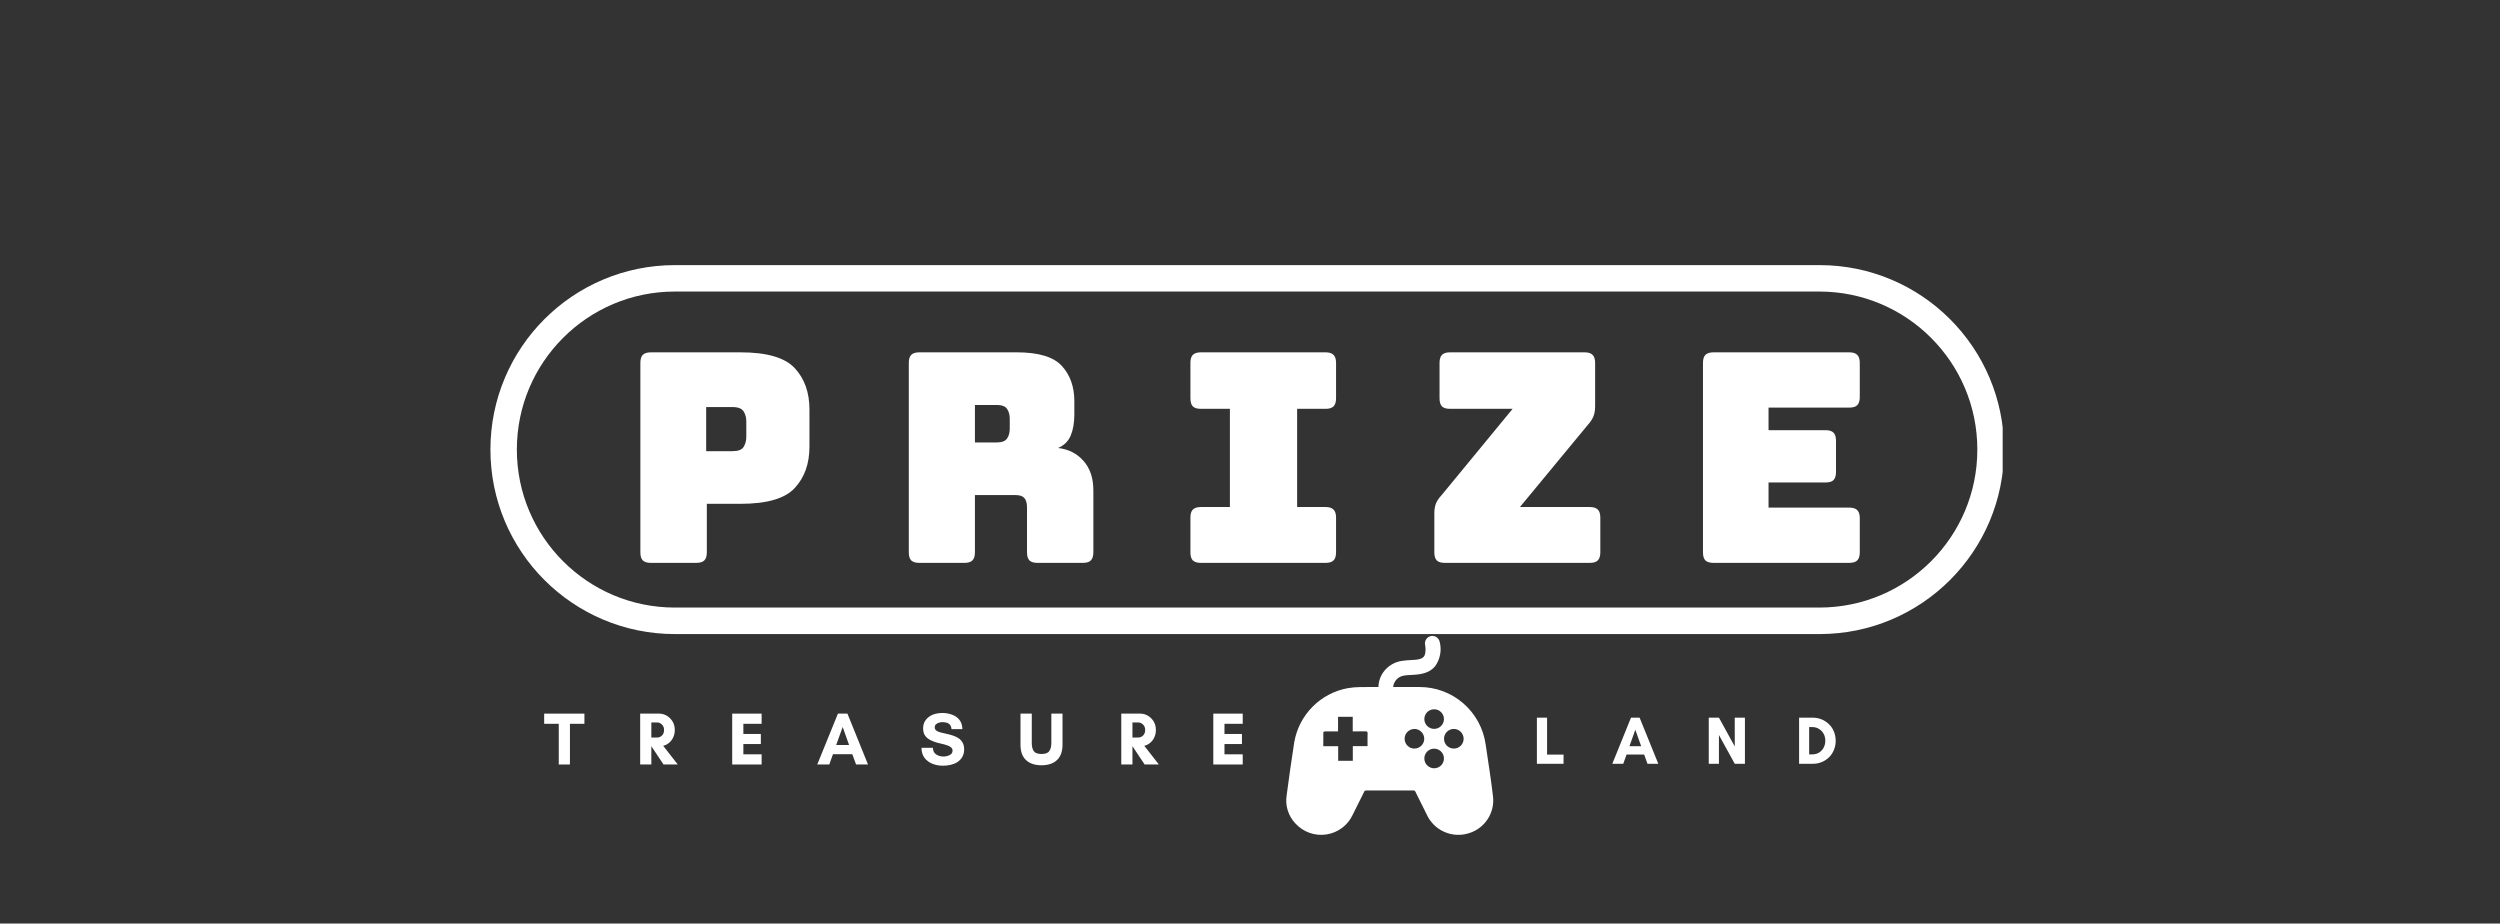
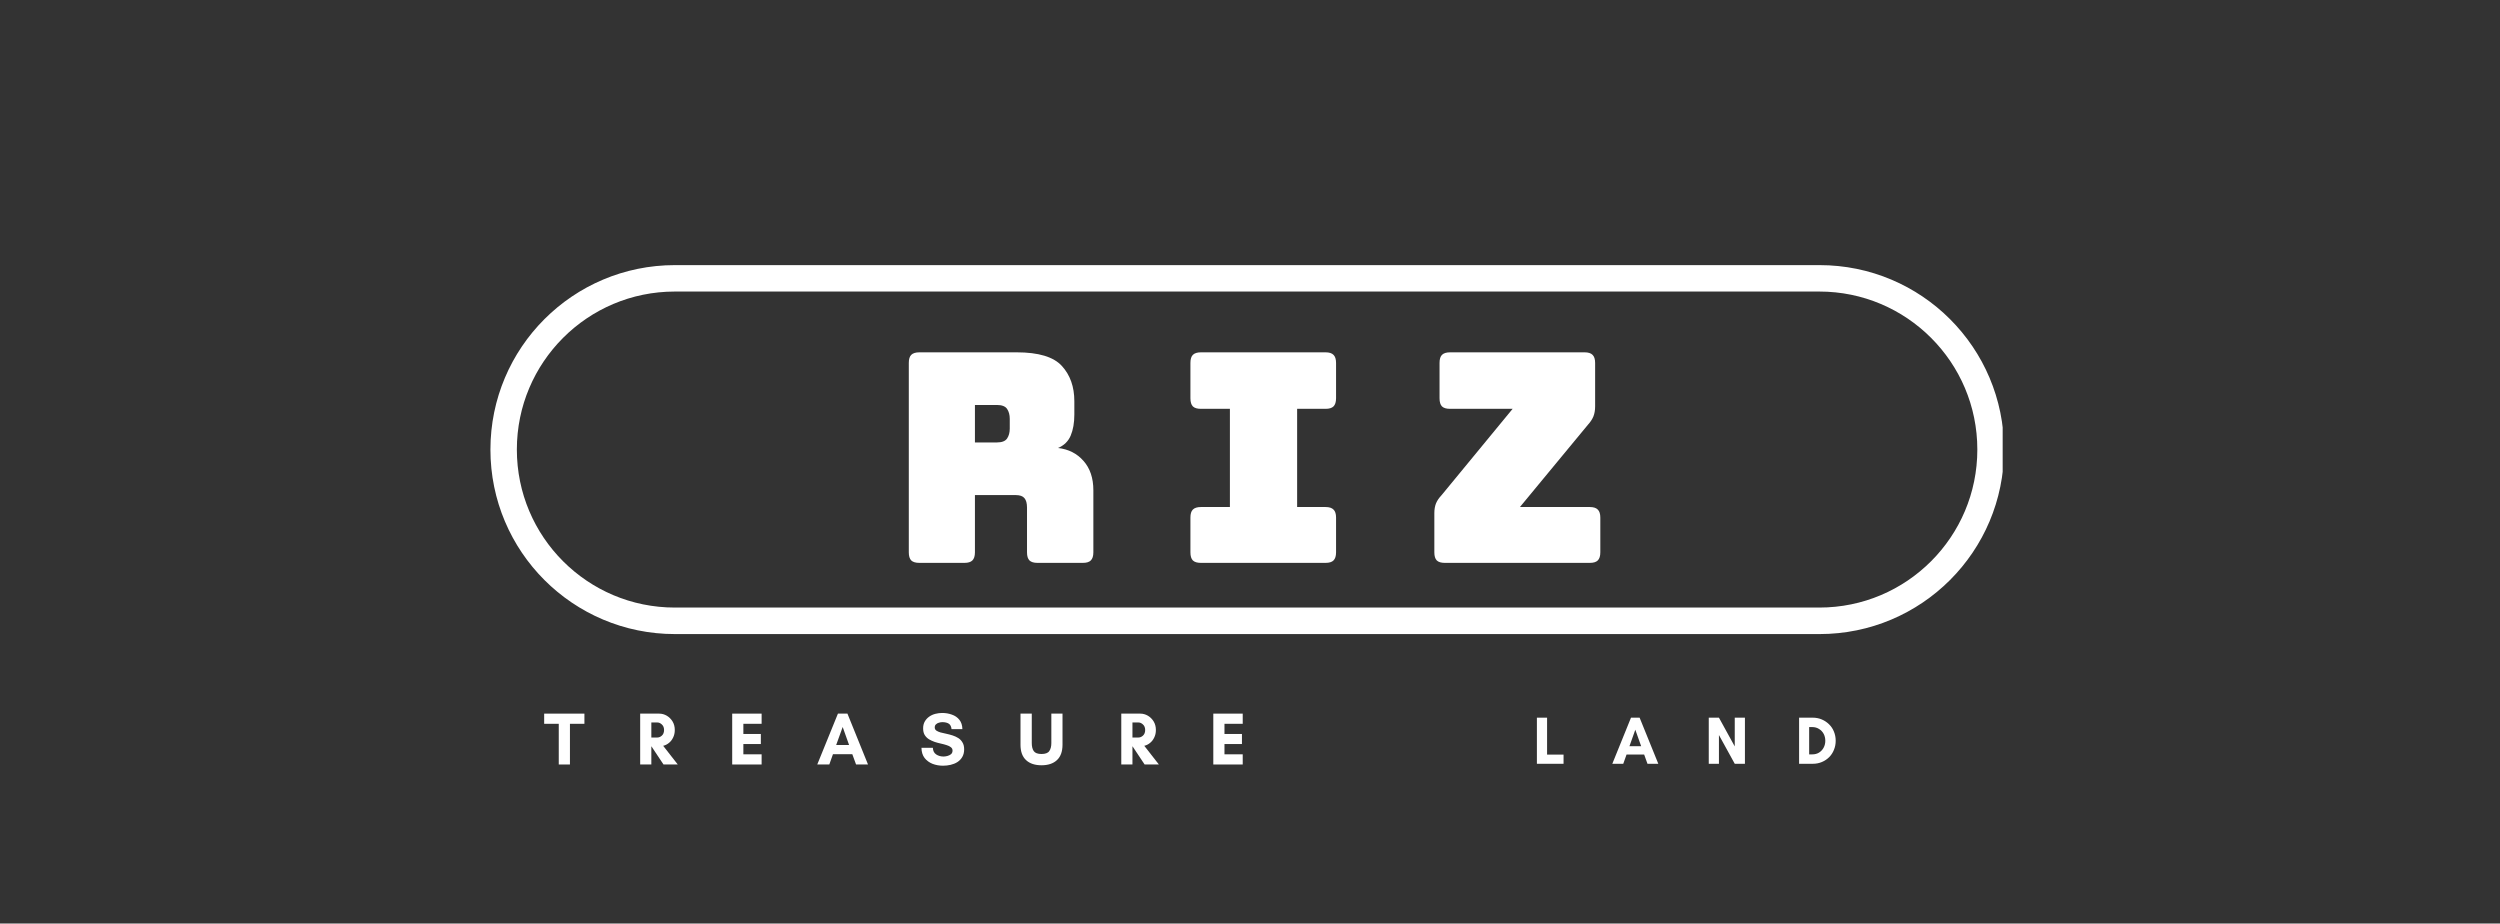
<svg xmlns="http://www.w3.org/2000/svg" width="471" zoomAndPan="magnify" viewBox="0 0 353.25 130.5" height="174" preserveAspectRatio="xMidYMid meet" version="1.0">
  <rect x="0" y="0" width="353.25" height="130.5" fill="#333333" stroke="none" />
  <defs>
    <g />
    <clipPath id="5c873b05c6">
      <path d="M 69.297 37.461 L 282.977 37.461 L 282.977 89.758 L 69.297 89.758 Z M 69.297 37.461 " clip-rule="nonzero" />
    </clipPath>
    <clipPath id="6731f40744">
      <path d="M 95.363 37.461 L 257.102 37.461 C 271.5 37.461 283.172 49.129 283.172 63.527 C 283.172 77.926 271.5 89.594 257.102 89.594 L 95.363 89.594 C 80.965 89.594 69.297 77.926 69.297 63.527 C 69.297 49.129 80.965 37.461 95.363 37.461 Z M 95.363 37.461 " clip-rule="nonzero" />
    </clipPath>
    <clipPath id="26a9f1de6d">
-       <path d="M 181.59 89.598 L 211 89.598 L 211 118 L 181.59 118 Z M 181.59 89.598 " clip-rule="nonzero" />
-     </clipPath>
+       </clipPath>
  </defs>
  <g fill="#ffffff" fill-opacity="1">
    <g transform="translate(76.844, 108.023)">
      <g>
        <path d="M 3.688 -5.75 L 3.688 0 L 2.109 0 L 2.109 -5.75 L 0.047 -5.75 L 0.047 -7.188 L 5.734 -7.188 L 5.734 -5.75 Z M 3.688 -5.75 " />
      </g>
    </g>
  </g>
  <g fill="#ffffff" fill-opacity="1">
    <g transform="translate(89.816, 108.023)">
      <g>
        <path d="M 2.219 -2.562 L 2.219 0 L 0.641 0 L 0.641 -7.188 L 3.328 -7.188 C 3.711 -7.188 4.07 -7.086 4.406 -6.891 C 4.738 -6.691 5.008 -6.422 5.219 -6.078 C 5.426 -5.734 5.531 -5.332 5.531 -4.875 C 5.531 -4.477 5.453 -4.125 5.297 -3.812 C 5.148 -3.5 4.953 -3.242 4.703 -3.047 C 4.461 -2.848 4.191 -2.711 3.891 -2.641 L 5.953 0 L 3.938 0 L 2.234 -2.562 Z M 3.062 -5.938 L 2.219 -5.938 L 2.219 -3.812 L 3.062 -3.812 C 3.289 -3.812 3.504 -3.898 3.703 -4.078 C 3.91 -4.266 4.016 -4.531 4.016 -4.875 C 4.016 -5.207 3.91 -5.469 3.703 -5.656 C 3.504 -5.844 3.289 -5.938 3.062 -5.938 Z M 3.062 -5.938 " />
      </g>
    </g>
  </g>
  <g fill="#ffffff" fill-opacity="1">
    <g transform="translate(102.819, 108.023)">
      <g>
        <path d="M 4.797 -1.438 L 4.797 0 L 0.641 0 L 0.641 -7.188 L 4.797 -7.188 L 4.797 -5.75 L 2.219 -5.75 L 2.219 -4.312 L 4.688 -4.312 L 4.688 -2.891 L 2.219 -2.891 L 2.219 -1.438 Z M 4.797 -1.438 " />
      </g>
    </g>
  </g>
  <g fill="#ffffff" fill-opacity="1">
    <g transform="translate(115.431, 108.023)">
      <g>
        <path d="M 4.547 -2.75 L 3.641 -5.297 L 2.719 -2.75 Z M 7.219 0 L 5.531 0 L 5 -1.453 L 2.266 -1.453 L 1.75 0 L 0.047 0 L 2.969 -7.188 L 4.312 -7.188 Z M 7.219 0 " />
      </g>
    </g>
  </g>
  <g fill="#ffffff" fill-opacity="1">
    <g transform="translate(129.891, 108.023)">
      <g>
        <path d="M 3.422 -1.125 C 3.586 -1.125 3.77 -1.148 3.969 -1.203 C 4.164 -1.254 4.336 -1.336 4.484 -1.453 C 4.629 -1.578 4.703 -1.75 4.703 -1.969 C 4.703 -2.164 4.625 -2.32 4.469 -2.438 C 4.32 -2.562 4.125 -2.66 3.875 -2.734 C 3.625 -2.816 3.352 -2.891 3.062 -2.953 C 2.77 -3.016 2.477 -3.094 2.188 -3.188 C 1.895 -3.289 1.625 -3.414 1.375 -3.562 C 1.125 -3.719 0.922 -3.922 0.766 -4.172 C 0.617 -4.422 0.547 -4.734 0.547 -5.109 C 0.547 -5.484 0.625 -5.805 0.781 -6.078 C 0.938 -6.348 1.141 -6.57 1.391 -6.75 C 1.648 -6.938 1.941 -7.07 2.266 -7.156 C 2.586 -7.238 2.91 -7.281 3.234 -7.281 C 3.723 -7.281 4.18 -7.203 4.609 -7.047 C 5.047 -6.898 5.398 -6.656 5.672 -6.312 C 5.941 -5.977 6.082 -5.539 6.094 -5 L 4.562 -5 C 4.52 -5.375 4.391 -5.629 4.172 -5.766 C 3.953 -5.91 3.645 -5.984 3.25 -5.984 C 3.102 -5.984 2.945 -5.957 2.781 -5.906 C 2.613 -5.863 2.473 -5.785 2.359 -5.672 C 2.242 -5.566 2.188 -5.422 2.188 -5.234 C 2.188 -5.055 2.258 -4.91 2.406 -4.797 C 2.562 -4.691 2.758 -4.602 3 -4.531 C 3.25 -4.469 3.52 -4.406 3.812 -4.344 C 4.113 -4.281 4.41 -4.203 4.703 -4.109 C 4.992 -4.016 5.266 -3.891 5.516 -3.734 C 5.766 -3.578 5.961 -3.367 6.109 -3.109 C 6.266 -2.859 6.344 -2.535 6.344 -2.141 C 6.344 -1.723 6.254 -1.363 6.078 -1.062 C 5.91 -0.77 5.68 -0.531 5.391 -0.344 C 5.109 -0.164 4.789 -0.035 4.438 0.047 C 4.082 0.129 3.723 0.172 3.359 0.172 C 2.828 0.172 2.332 0.082 1.875 -0.094 C 1.414 -0.281 1.039 -0.555 0.75 -0.922 C 0.469 -1.297 0.32 -1.773 0.312 -2.359 L 1.922 -2.359 C 1.941 -1.93 2.098 -1.617 2.391 -1.422 C 2.691 -1.223 3.035 -1.125 3.422 -1.125 Z M 3.422 -1.125 " />
      </g>
    </g>
  </g>
  <g fill="#ffffff" fill-opacity="1">
    <g transform="translate(143.727, 108.023)">
      <g>
        <path d="M 4.828 -7.188 L 6.406 -7.188 L 6.406 -2.797 C 6.406 -1.836 6.145 -1.113 5.625 -0.625 C 5.102 -0.133 4.375 0.109 3.438 0.109 C 2.5 0.109 1.77 -0.133 1.25 -0.625 C 0.727 -1.113 0.469 -1.836 0.469 -2.797 L 0.469 -7.188 L 2.062 -7.188 L 2.062 -3.031 C 2.062 -2.539 2.156 -2.16 2.344 -1.891 C 2.539 -1.617 2.906 -1.484 3.438 -1.484 C 3.977 -1.484 4.344 -1.617 4.531 -1.891 C 4.727 -2.16 4.828 -2.539 4.828 -3.031 Z M 4.828 -7.188 " />
      </g>
    </g>
  </g>
  <g fill="#ffffff" fill-opacity="1">
    <g transform="translate(157.796, 108.023)">
      <g>
        <path d="M 2.219 -2.562 L 2.219 0 L 0.641 0 L 0.641 -7.188 L 3.328 -7.188 C 3.711 -7.188 4.07 -7.086 4.406 -6.891 C 4.738 -6.691 5.008 -6.422 5.219 -6.078 C 5.426 -5.734 5.531 -5.332 5.531 -4.875 C 5.531 -4.477 5.453 -4.125 5.297 -3.812 C 5.148 -3.5 4.953 -3.242 4.703 -3.047 C 4.461 -2.848 4.191 -2.711 3.891 -2.641 L 5.953 0 L 3.938 0 L 2.234 -2.562 Z M 3.062 -5.938 L 2.219 -5.938 L 2.219 -3.812 L 3.062 -3.812 C 3.289 -3.812 3.504 -3.898 3.703 -4.078 C 3.91 -4.266 4.016 -4.531 4.016 -4.875 C 4.016 -5.207 3.91 -5.469 3.703 -5.656 C 3.504 -5.844 3.289 -5.938 3.062 -5.938 Z M 3.062 -5.938 " />
      </g>
    </g>
  </g>
  <g fill="#ffffff" fill-opacity="1">
    <g transform="translate(170.799, 108.023)">
      <g>
        <path d="M 4.797 -1.438 L 4.797 0 L 0.641 0 L 0.641 -7.188 L 4.797 -7.188 L 4.797 -5.75 L 2.219 -5.75 L 2.219 -4.312 L 4.688 -4.312 L 4.688 -2.891 L 2.219 -2.891 L 2.219 -1.438 Z M 4.797 -1.438 " />
      </g>
    </g>
  </g>
  <g clip-path="url(#5c873b05c6)">
    <g clip-path="url(#6731f40744)">
      <path stroke-linecap="butt" transform="matrix(0.747, 0, 0, 0.747, 69.295, 37.459)" fill="none" stroke-linejoin="miter" d="M 34.89 0.002 L 251.368 0.002 C 270.639 0.002 286.261 15.619 286.261 34.891 C 286.261 54.162 270.639 69.779 251.368 69.779 L 34.89 69.779 C 15.619 69.779 0.002 54.162 0.002 34.891 C 0.002 15.619 15.619 0.002 34.89 0.002 Z M 34.89 0.002 " stroke="#ffffff" stroke-width="10" stroke-opacity="1" stroke-miterlimit="4" />
    </g>
  </g>
  <g clip-path="url(#26a9f1de6d)">
    <path fill="#ffffff" d="M 210.965 112.559 C 210.68 110.094 210.281 107.645 209.922 105.188 C 209.844 104.629 209.715 104.078 209.539 103.543 C 209.363 103.008 209.137 102.488 208.867 101.992 C 208.598 101.496 208.285 101.027 207.93 100.59 C 207.578 100.148 207.184 99.742 206.758 99.375 C 206.332 99.004 205.875 98.676 205.387 98.387 C 204.902 98.098 204.391 97.855 203.863 97.66 C 203.332 97.465 202.789 97.316 202.23 97.219 C 201.676 97.121 201.113 97.074 200.551 97.074 C 199.32 97.074 198.09 97.074 196.859 97.074 C 196.859 97.008 196.867 96.945 196.879 96.879 C 196.969 96.488 197.16 96.16 197.453 95.891 C 197.598 95.766 197.758 95.664 197.93 95.586 C 197.996 95.555 198 95.555 197.938 95.586 C 198.004 95.562 198.074 95.539 198.145 95.52 C 198.25 95.492 198.355 95.469 198.465 95.445 C 198.5 95.445 198.535 95.438 198.57 95.43 C 198.605 95.426 198.645 95.418 198.68 95.418 C 198.812 95.402 198.945 95.395 199.074 95.387 C 199.316 95.371 199.559 95.363 199.801 95.348 C 200.914 95.277 202.051 95.043 202.789 94.129 C 203.148 93.621 203.387 93.062 203.496 92.449 C 203.605 91.836 203.574 91.227 203.41 90.625 C 203.371 90.492 203.309 90.371 203.223 90.262 C 203.137 90.152 203.035 90.062 202.914 89.992 C 202.793 89.926 202.664 89.879 202.523 89.863 C 202.387 89.844 202.25 89.852 202.117 89.891 C 201.84 89.969 201.629 90.137 201.484 90.387 C 201.344 90.637 201.309 90.902 201.379 91.184 C 201.453 91.598 201.445 92.008 201.359 92.418 C 201.285 92.723 201.102 92.934 200.812 93.051 C 200.801 93.047 200.57 93.133 200.539 93.141 C 200.449 93.16 200.363 93.176 200.273 93.191 C 200.277 93.188 200.055 93.219 200.02 93.223 C 199.891 93.234 199.762 93.242 199.633 93.25 C 199.07 93.266 198.512 93.32 197.957 93.402 C 197.379 93.508 196.848 93.73 196.371 94.074 C 195.891 94.414 195.508 94.844 195.223 95.359 C 194.938 95.895 194.785 96.465 194.77 97.07 C 193.914 97.07 193.059 97.066 192.203 97.082 C 191.598 97.086 190.996 97.141 190.395 97.246 C 189.453 97.422 188.559 97.738 187.715 98.188 C 186.867 98.637 186.109 99.203 185.438 99.887 C 184.766 100.57 184.211 101.34 183.773 102.191 C 183.336 103.043 183.039 103.945 182.875 104.887 C 182.48 107.383 182.141 109.887 181.801 112.391 C 181.691 113.109 181.742 113.812 181.957 114.504 C 182.172 115.195 182.527 115.809 183.023 116.336 C 183.297 116.637 183.602 116.902 183.941 117.129 C 184.277 117.359 184.641 117.539 185.023 117.676 C 185.406 117.816 185.801 117.902 186.207 117.941 C 186.613 117.98 187.016 117.973 187.418 117.91 C 187.824 117.848 188.211 117.738 188.586 117.582 C 188.965 117.426 189.312 117.223 189.641 116.977 C 189.965 116.734 190.254 116.453 190.512 116.133 C 190.766 115.816 190.98 115.473 191.148 115.102 C 191.672 114.027 192.215 112.965 192.746 111.895 C 192.801 111.746 192.902 111.684 193.059 111.695 C 195.27 111.703 197.48 111.703 199.688 111.695 C 199.844 111.68 199.949 111.742 200.004 111.887 C 200.531 112.953 201.07 114.008 201.59 115.074 C 201.84 115.629 202.18 116.117 202.609 116.543 C 203.043 116.973 203.535 117.305 204.094 117.551 C 204.648 117.793 205.23 117.93 205.836 117.961 C 206.441 117.988 207.031 117.906 207.609 117.715 C 208.145 117.547 208.637 117.293 209.082 116.953 C 209.527 116.613 209.906 116.207 210.211 115.738 C 210.516 115.27 210.734 114.762 210.863 114.215 C 210.996 113.668 211.027 113.117 210.965 112.559 Z M 193.234 105.426 L 191.152 105.426 L 191.152 107.5 L 189.086 107.5 L 189.086 105.438 L 186.98 105.438 C 186.98 104.754 186.977 104.113 186.988 103.473 C 186.988 103.43 187.125 103.352 187.199 103.348 C 187.719 103.34 188.234 103.344 188.75 103.344 L 189.066 103.344 L 189.066 101.281 L 191.141 101.281 L 191.141 103.344 C 191.777 103.344 192.363 103.352 192.953 103.34 C 193.18 103.332 193.246 103.398 193.242 103.629 C 193.223 104.215 193.234 104.805 193.234 105.426 Z M 202.652 100.219 C 202.84 100.223 203.016 100.258 203.184 100.328 C 203.355 100.402 203.504 100.504 203.633 100.633 C 203.762 100.766 203.859 100.918 203.93 101.086 C 203.996 101.258 204.031 101.434 204.031 101.617 C 204.027 101.805 203.992 101.98 203.918 102.148 C 203.848 102.316 203.746 102.469 203.613 102.594 C 203.48 102.723 203.328 102.824 203.16 102.891 C 202.988 102.961 202.812 102.992 202.625 102.992 C 202.441 102.988 202.266 102.949 202.098 102.879 C 201.93 102.805 201.781 102.703 201.652 102.57 C 201.523 102.438 201.426 102.289 201.355 102.117 C 201.289 101.945 201.258 101.77 201.258 101.582 C 201.262 101.402 201.297 101.227 201.371 101.059 C 201.441 100.891 201.543 100.742 201.672 100.613 C 201.805 100.488 201.953 100.391 202.125 100.32 C 202.293 100.254 202.469 100.219 202.652 100.223 Z M 199.863 105.773 C 199.68 105.777 199.504 105.742 199.332 105.672 C 199.164 105.602 199.012 105.504 198.883 105.371 C 198.75 105.242 198.652 105.094 198.578 104.922 C 198.508 104.754 198.473 104.578 198.473 104.395 C 198.473 104.211 198.508 104.031 198.574 103.863 C 198.645 103.691 198.746 103.543 198.875 103.41 C 199.004 103.281 199.152 103.18 199.324 103.109 C 199.492 103.039 199.672 103.004 199.855 103 C 200.039 103 200.215 103.035 200.387 103.105 C 200.555 103.176 200.707 103.273 200.836 103.406 C 200.969 103.535 201.066 103.684 201.137 103.852 C 201.211 104.023 201.246 104.199 201.246 104.383 C 201.246 104.566 201.211 104.742 201.141 104.914 C 201.07 105.082 200.969 105.23 200.84 105.363 C 200.711 105.492 200.562 105.594 200.395 105.664 C 200.223 105.734 200.047 105.773 199.863 105.773 Z M 202.652 108.559 C 202.469 108.559 202.293 108.523 202.121 108.453 C 201.953 108.387 201.801 108.285 201.672 108.156 C 201.539 108.027 201.438 107.879 201.367 107.711 C 201.297 107.539 201.258 107.363 201.258 107.18 C 201.258 106.996 201.289 106.816 201.359 106.648 C 201.43 106.477 201.527 106.328 201.656 106.195 C 201.785 106.066 201.938 105.965 202.105 105.891 C 202.273 105.82 202.453 105.785 202.637 105.785 C 202.82 105.781 202.996 105.816 203.168 105.887 C 203.336 105.953 203.488 106.055 203.617 106.184 C 203.75 106.312 203.852 106.461 203.922 106.629 C 203.992 106.801 204.031 106.977 204.031 107.16 C 204.031 107.344 204 107.523 203.93 107.691 C 203.859 107.863 203.762 108.012 203.633 108.145 C 203.504 108.273 203.352 108.375 203.184 108.449 C 203.016 108.52 202.836 108.555 202.652 108.559 Z M 205.414 105.773 C 205.23 105.773 205.055 105.738 204.887 105.664 C 204.715 105.594 204.566 105.492 204.438 105.363 C 204.309 105.234 204.211 105.082 204.141 104.914 C 204.074 104.742 204.039 104.566 204.039 104.383 C 204.039 104.199 204.074 104.023 204.145 103.855 C 204.215 103.684 204.316 103.535 204.445 103.406 C 204.574 103.277 204.727 103.176 204.895 103.105 C 205.062 103.035 205.238 103 205.422 103 C 205.605 103 205.785 103.035 205.953 103.105 C 206.121 103.176 206.273 103.273 206.402 103.402 C 206.531 103.531 206.633 103.684 206.703 103.852 C 206.773 104.02 206.812 104.195 206.812 104.379 C 206.812 104.566 206.777 104.742 206.707 104.914 C 206.637 105.086 206.535 105.238 206.406 105.371 C 206.273 105.5 206.121 105.602 205.949 105.672 C 205.777 105.742 205.602 105.777 205.414 105.773 Z M 205.414 105.773 " fill-opacity="1" fill-rule="nonzero" />
  </g>
  <g fill="#ffffff" fill-opacity="1">
    <g transform="translate(87.641, 79.534)">
      <g>
-         <path d="M 10.734 0 L 4.344 0 C 3.812 0 3.426 -0.113 3.188 -0.344 C 2.957 -0.582 2.844 -0.961 2.844 -1.484 L 2.844 -28.25 C 2.844 -28.781 2.957 -29.16 3.188 -29.391 C 3.426 -29.629 3.812 -29.75 4.344 -29.75 L 16.984 -29.75 C 20.723 -29.75 23.281 -29.004 24.656 -27.516 C 26.039 -26.023 26.734 -24.082 26.734 -21.688 L 26.734 -16.406 C 26.734 -14.008 26.039 -12.066 24.656 -10.578 C 23.281 -9.086 20.723 -8.344 16.984 -8.344 L 12.234 -8.344 L 12.234 -1.484 C 12.234 -0.961 12.113 -0.582 11.875 -0.344 C 11.645 -0.113 11.266 0 10.734 0 Z M 12.141 -22.016 L 12.141 -15.781 L 15.859 -15.781 C 16.66 -15.781 17.188 -15.984 17.438 -16.391 C 17.688 -16.805 17.812 -17.281 17.812 -17.812 L 17.812 -20 C 17.812 -20.52 17.688 -20.984 17.438 -21.391 C 17.188 -21.805 16.66 -22.016 15.859 -22.016 Z M 12.141 -22.016 " />
-       </g>
+         </g>
    </g>
  </g>
  <g fill="#ffffff" fill-opacity="1">
    <g transform="translate(125.57, 79.534)">
      <g>
        <path d="M 12.188 -22.312 L 12.188 -17.016 L 15.281 -17.016 C 16 -17.016 16.484 -17.203 16.734 -17.578 C 16.984 -17.953 17.109 -18.414 17.109 -18.969 L 17.109 -20.359 C 17.109 -20.91 16.984 -21.375 16.734 -21.75 C 16.484 -22.125 16 -22.312 15.281 -22.312 Z M 10.703 0 L 4.344 0 C 3.812 0 3.426 -0.113 3.188 -0.344 C 2.957 -0.582 2.844 -0.961 2.844 -1.484 L 2.844 -28.25 C 2.844 -28.781 2.957 -29.16 3.188 -29.391 C 3.426 -29.629 3.812 -29.75 4.344 -29.75 L 18.094 -29.75 C 21.176 -29.75 23.301 -29.109 24.469 -27.828 C 25.645 -26.547 26.234 -24.883 26.234 -22.844 L 26.234 -20.953 C 26.234 -19.785 26.062 -18.797 25.719 -17.984 C 25.375 -17.172 24.773 -16.586 23.922 -16.234 C 25.41 -16.066 26.613 -15.457 27.531 -14.406 C 28.457 -13.363 28.922 -11.977 28.922 -10.25 L 28.922 -1.484 C 28.922 -0.961 28.801 -0.582 28.562 -0.344 C 28.332 -0.113 27.957 0 27.438 0 L 21.031 0 C 20.508 0 20.129 -0.113 19.891 -0.344 C 19.66 -0.582 19.547 -0.961 19.547 -1.484 L 19.547 -7.812 C 19.547 -8.414 19.426 -8.859 19.188 -9.141 C 18.957 -9.43 18.551 -9.578 17.969 -9.578 L 12.188 -9.578 L 12.188 -1.484 C 12.188 -0.961 12.066 -0.582 11.828 -0.344 C 11.598 -0.113 11.223 0 10.703 0 Z M 10.703 0 " />
      </g>
    </g>
  </g>
  <g fill="#ffffff" fill-opacity="1">
    <g transform="translate(166.019, 79.534)">
      <g>
        <path d="M 3.672 0 C 3.148 0 2.77 -0.113 2.531 -0.344 C 2.301 -0.582 2.188 -0.961 2.188 -1.484 L 2.188 -6.406 C 2.188 -6.926 2.301 -7.301 2.531 -7.531 C 2.77 -7.77 3.148 -7.891 3.672 -7.891 L 7.766 -7.891 L 7.766 -21.766 L 3.672 -21.766 C 3.148 -21.766 2.77 -21.879 2.531 -22.109 C 2.301 -22.348 2.188 -22.734 2.188 -23.266 L 2.188 -28.25 C 2.188 -28.781 2.301 -29.16 2.531 -29.391 C 2.77 -29.629 3.148 -29.75 3.672 -29.75 L 21.281 -29.75 C 21.801 -29.75 22.176 -29.629 22.406 -29.391 C 22.645 -29.16 22.766 -28.781 22.766 -28.25 L 22.766 -23.266 C 22.766 -22.734 22.645 -22.348 22.406 -22.109 C 22.176 -21.879 21.801 -21.766 21.281 -21.766 L 17.266 -21.766 L 17.266 -7.891 L 21.281 -7.891 C 21.801 -7.891 22.176 -7.77 22.406 -7.531 C 22.645 -7.301 22.766 -6.926 22.766 -6.406 L 22.766 -1.484 C 22.766 -0.961 22.645 -0.582 22.406 -0.344 C 22.176 -0.113 21.801 0 21.281 0 Z M 3.672 0 " />
      </g>
    </g>
  </g>
  <g fill="#ffffff" fill-opacity="1">
    <g transform="translate(200.766, 79.534)">
      <g>
        <path d="M 23.875 0 L 3.391 0 C 2.867 0 2.488 -0.113 2.25 -0.344 C 2.02 -0.582 1.906 -0.961 1.906 -1.484 L 1.906 -7.016 C 1.906 -7.547 1.984 -8.008 2.141 -8.406 C 2.305 -8.801 2.57 -9.191 2.938 -9.578 L 12.969 -21.766 L 4.125 -21.766 C 3.602 -21.766 3.223 -21.879 2.984 -22.109 C 2.754 -22.348 2.641 -22.734 2.641 -23.266 L 2.641 -28.25 C 2.641 -28.781 2.754 -29.16 2.984 -29.391 C 3.223 -29.629 3.602 -29.75 4.125 -29.75 L 23.141 -29.75 C 23.66 -29.75 24.035 -29.629 24.266 -29.391 C 24.504 -29.16 24.625 -28.781 24.625 -28.25 L 24.625 -22.109 C 24.625 -21.555 24.539 -21.078 24.375 -20.672 C 24.207 -20.273 23.945 -19.883 23.594 -19.5 L 14 -7.891 L 23.875 -7.891 C 24.395 -7.891 24.77 -7.77 25 -7.531 C 25.238 -7.301 25.359 -6.926 25.359 -6.406 L 25.359 -1.484 C 25.359 -0.961 25.238 -0.582 25 -0.344 C 24.77 -0.113 24.395 0 23.875 0 Z M 23.875 0 " />
      </g>
    </g>
  </g>
  <g fill="#ffffff" fill-opacity="1">
    <g transform="translate(237.786, 79.534)">
      <g>
-         <path d="M 23.5 0 L 4.344 0 C 3.812 0 3.426 -0.113 3.188 -0.344 C 2.957 -0.582 2.844 -0.961 2.844 -1.484 L 2.844 -28.25 C 2.844 -28.781 2.957 -29.16 3.188 -29.391 C 3.426 -29.629 3.812 -29.75 4.344 -29.75 L 23.5 -29.75 C 24.031 -29.75 24.41 -29.629 24.641 -29.391 C 24.879 -29.16 25 -28.781 25 -28.25 L 25 -23.422 C 25 -22.898 24.879 -22.52 24.641 -22.281 C 24.41 -22.051 24.031 -21.938 23.5 -21.938 L 12.109 -21.938 L 12.109 -18.75 L 20.156 -18.75 C 20.688 -18.75 21.066 -18.629 21.297 -18.391 C 21.523 -18.16 21.641 -17.785 21.641 -17.266 L 21.641 -12.844 C 21.641 -12.32 21.523 -11.941 21.297 -11.703 C 21.066 -11.473 20.688 -11.359 20.156 -11.359 L 12.109 -11.359 L 12.109 -7.812 L 23.5 -7.812 C 24.031 -7.812 24.41 -7.691 24.641 -7.453 C 24.879 -7.223 25 -6.848 25 -6.328 L 25 -1.484 C 25 -0.961 24.879 -0.582 24.641 -0.344 C 24.41 -0.113 24.031 0 23.5 0 Z M 23.5 0 " />
-       </g>
+         </g>
    </g>
  </g>
  <g fill="#ffffff" fill-opacity="1">
    <g transform="translate(216.586, 107.923)">
      <g>
        <path d="M 0.578 0 L 0.578 -6.516 L 2.016 -6.516 L 2.016 -1.297 L 4.344 -1.297 L 4.344 0 Z M 0.578 0 " />
      </g>
    </g>
  </g>
  <g fill="#ffffff" fill-opacity="1">
    <g transform="translate(227.772, 107.923)">
      <g>
        <path d="M 4.125 -2.484 L 3.297 -4.812 L 2.469 -2.484 Z M 6.547 0 L 5.016 0 L 4.547 -1.312 L 2.062 -1.312 L 1.594 0 L 0.047 0 L 2.688 -6.516 L 3.906 -6.516 Z M 6.547 0 " />
      </g>
    </g>
  </g>
  <g fill="#ffffff" fill-opacity="1">
    <g transform="translate(240.87, 107.923)">
      <g>
        <path d="M 5.688 0 L 4.25 0 L 2.016 -4.062 L 2.016 0 L 0.578 0 L 0.578 -6.516 L 2.016 -6.516 L 4.25 -2.453 L 4.25 -6.516 L 5.688 -6.516 Z M 5.688 0 " />
      </g>
    </g>
  </g>
  <g fill="#ffffff" fill-opacity="1">
    <g transform="translate(253.634, 107.923)">
      <g>
        <path d="M 2 -1.328 L 2.422 -1.328 C 2.797 -1.328 3.117 -1.41 3.391 -1.578 C 3.672 -1.754 3.891 -1.988 4.047 -2.281 C 4.203 -2.57 4.281 -2.895 4.281 -3.25 C 4.281 -3.613 4.203 -3.941 4.047 -4.234 C 3.891 -4.523 3.672 -4.754 3.391 -4.922 C 3.117 -5.098 2.797 -5.188 2.422 -5.188 L 2 -5.188 Z M 0.578 -6.516 L 2.516 -6.516 C 2.973 -6.516 3.395 -6.43 3.781 -6.266 C 4.176 -6.098 4.52 -5.867 4.812 -5.578 C 5.113 -5.285 5.344 -4.941 5.5 -4.547 C 5.664 -4.148 5.75 -3.719 5.75 -3.25 C 5.75 -2.789 5.664 -2.363 5.5 -1.969 C 5.344 -1.57 5.117 -1.227 4.828 -0.938 C 4.535 -0.645 4.191 -0.414 3.797 -0.25 C 3.398 -0.082 2.973 0 2.516 0 L 0.578 0 Z M 0.578 -6.516 " />
      </g>
    </g>
  </g>
</svg>